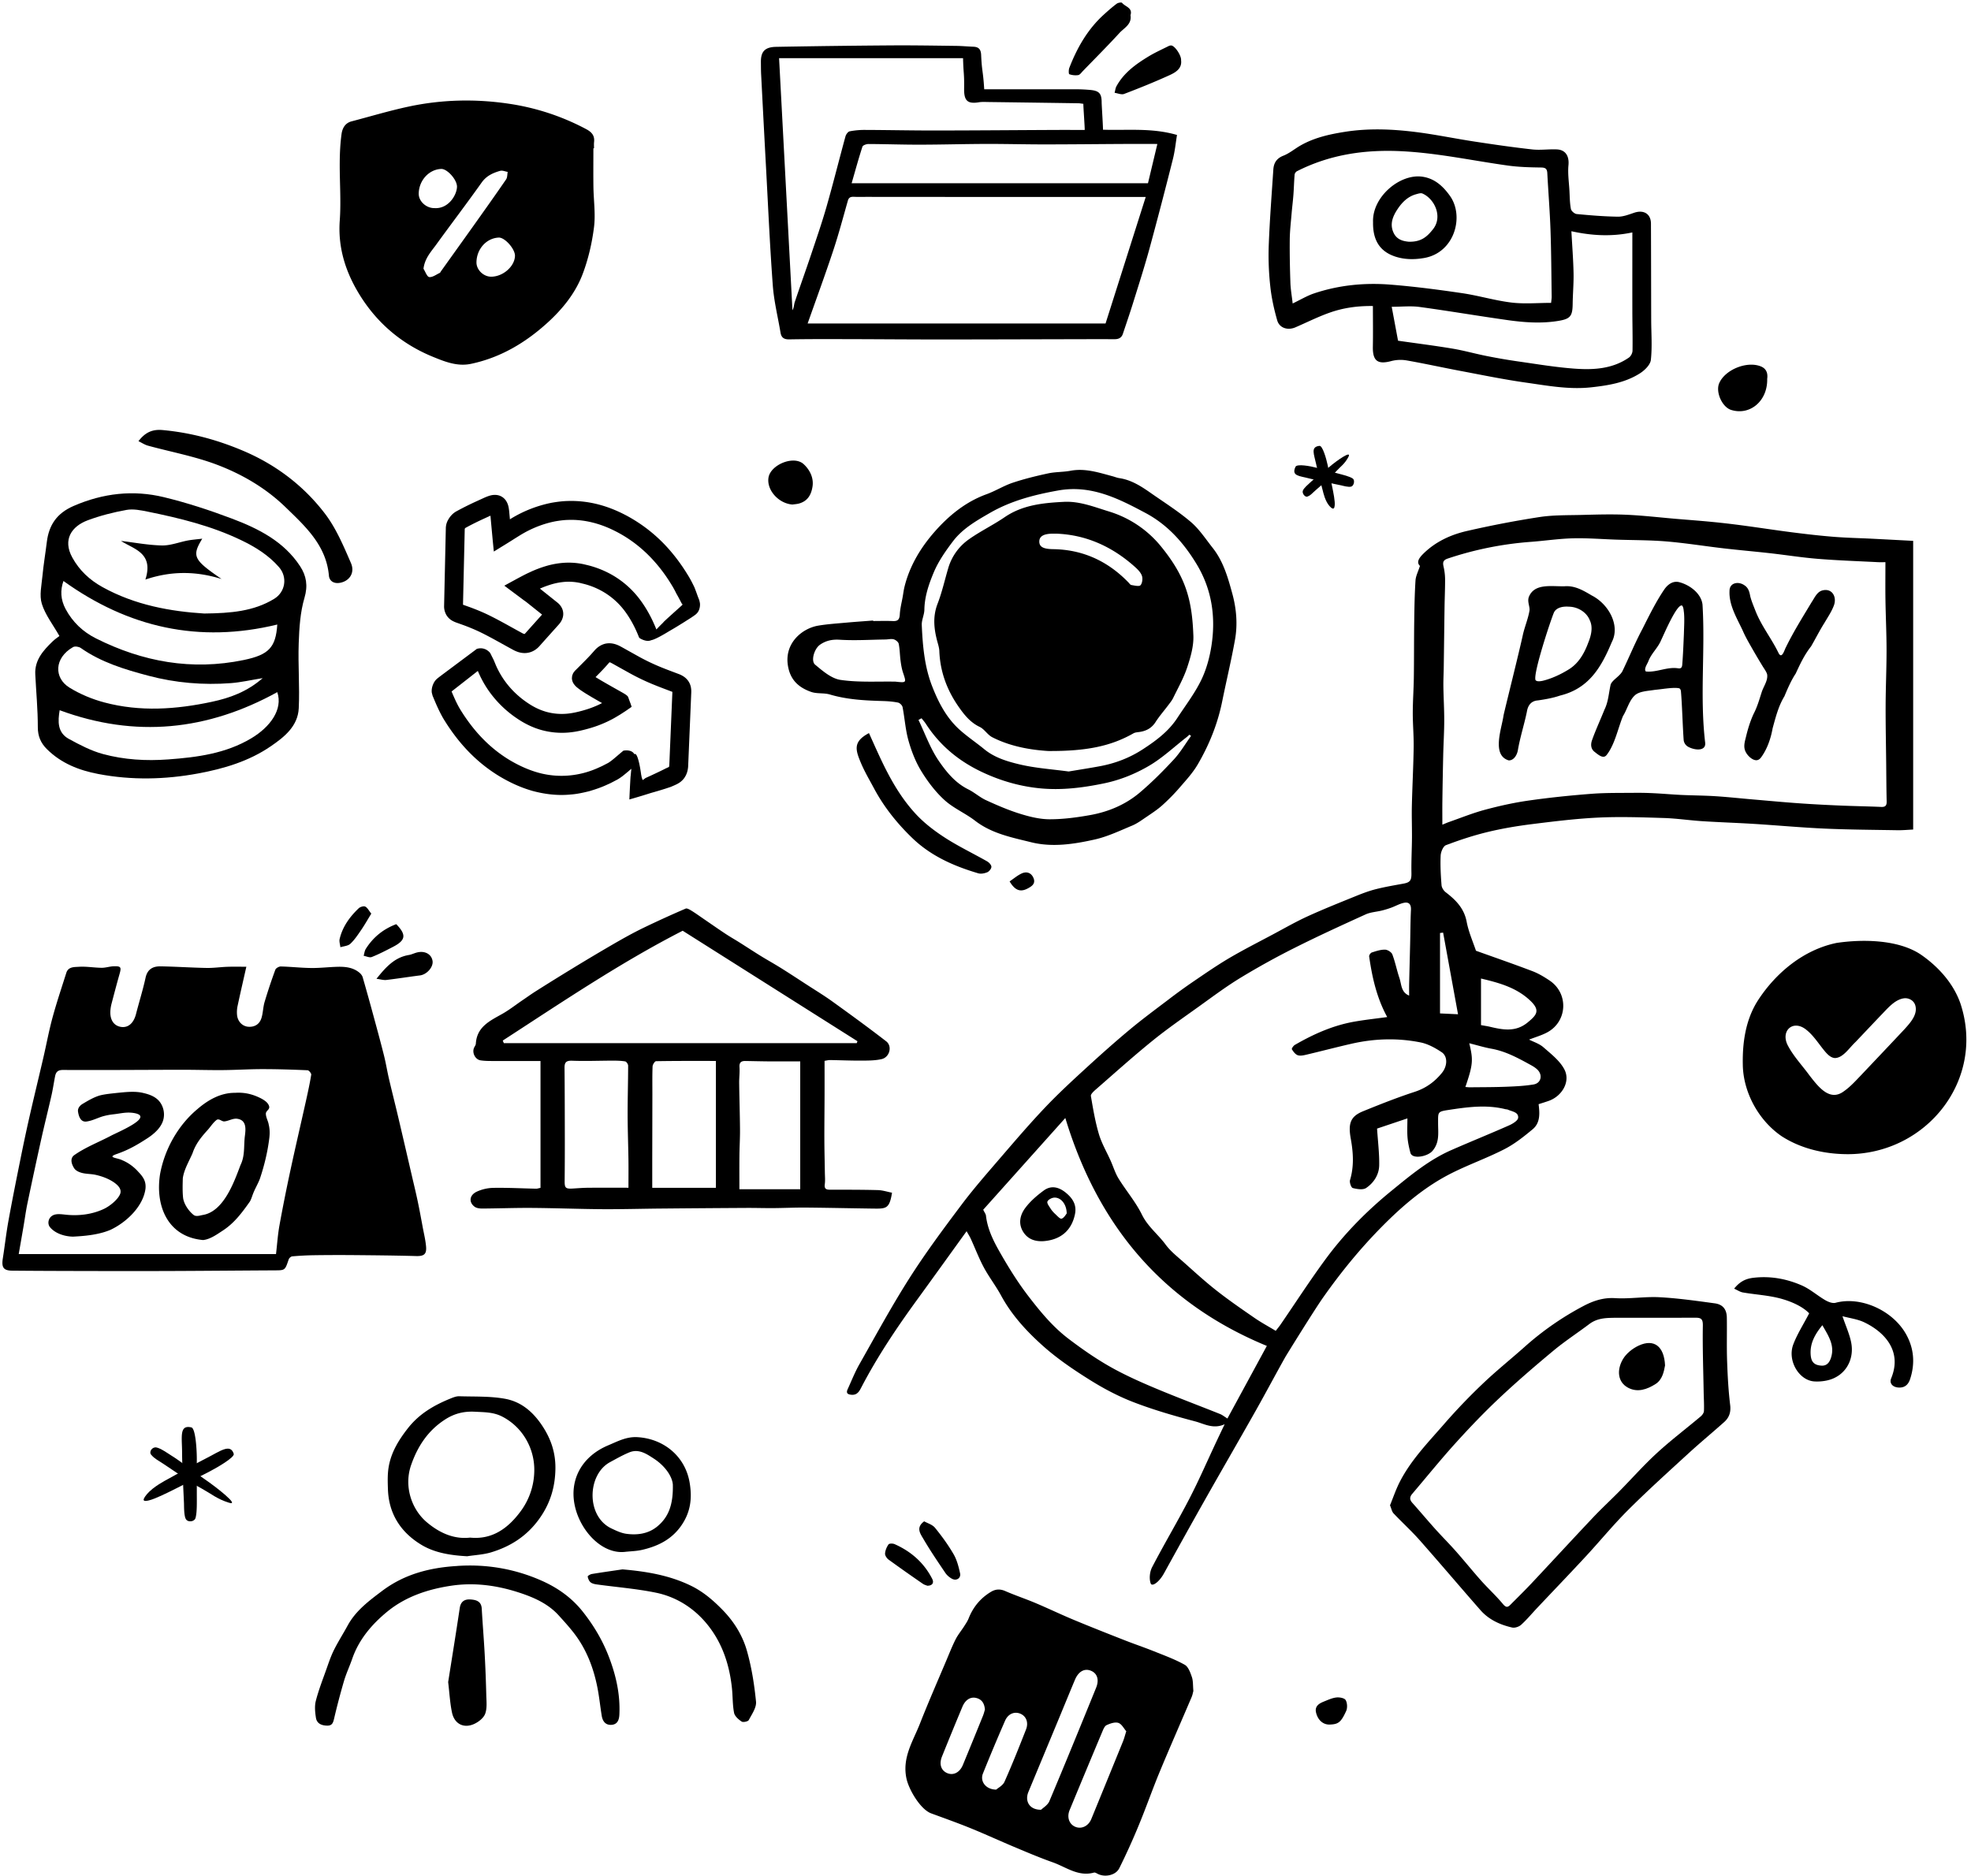
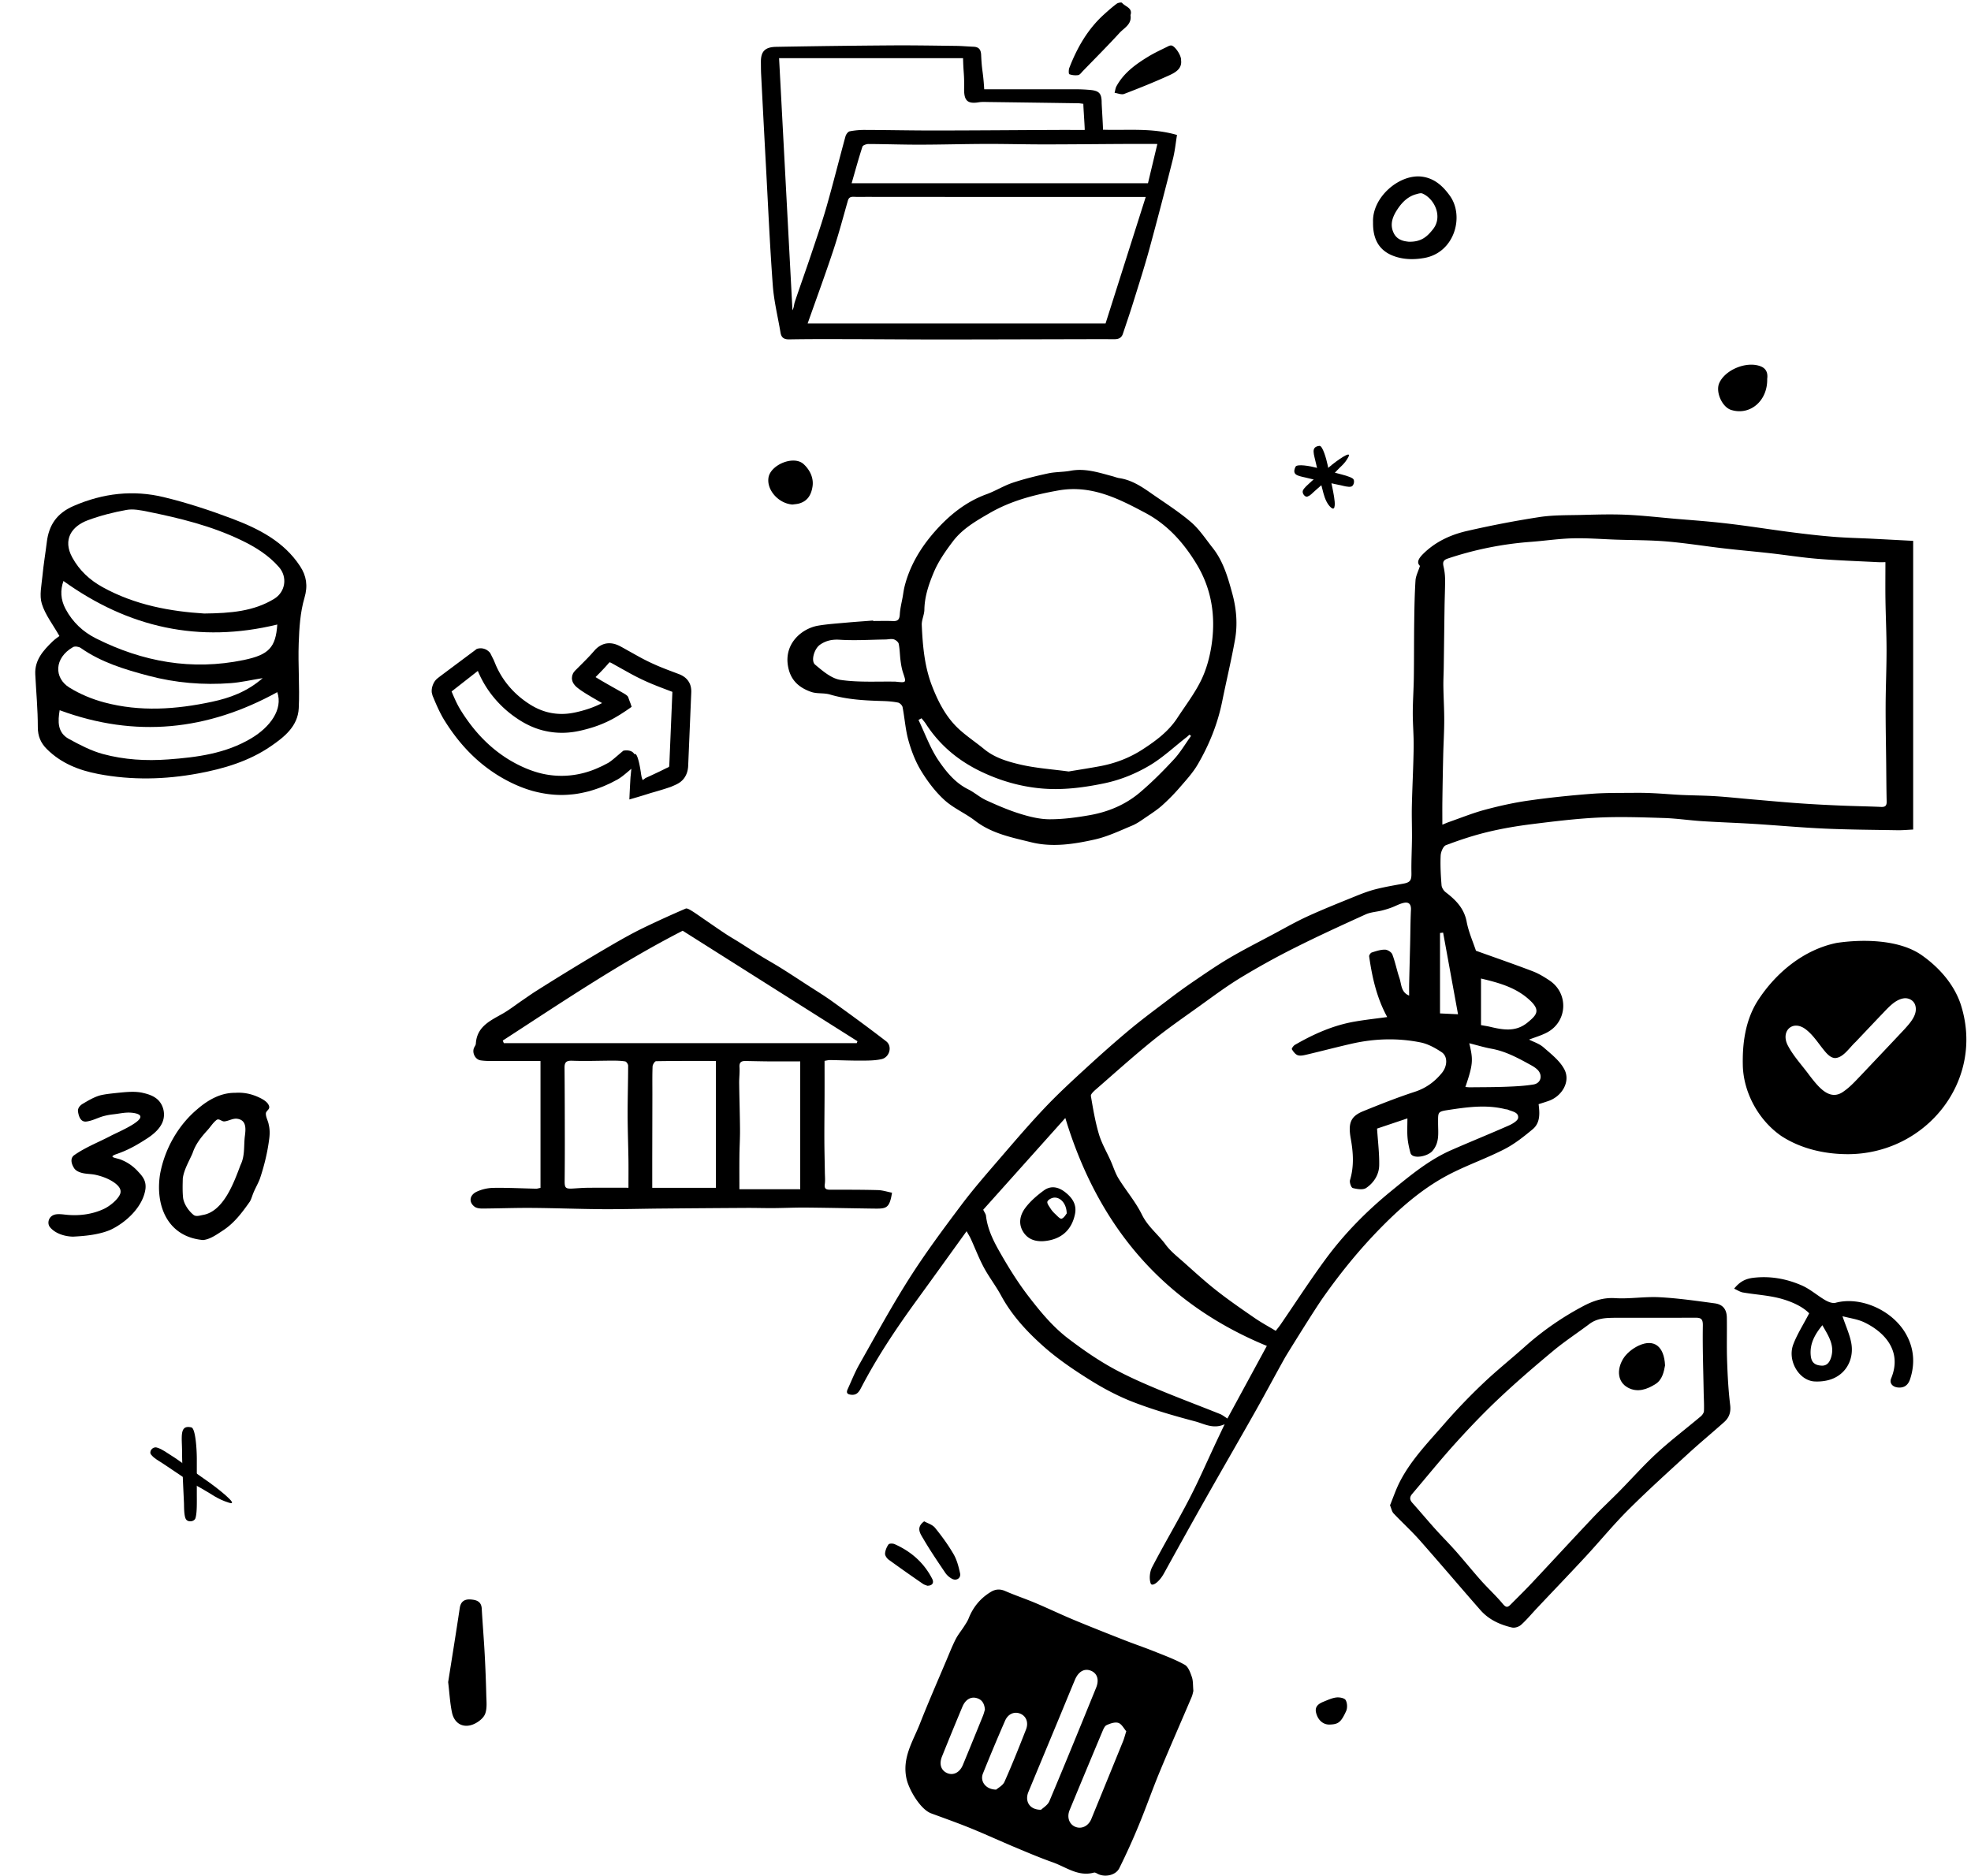
<svg xmlns="http://www.w3.org/2000/svg" width="313" height="298" fill="none">
  <path d="M194.486 226.216c-1.821.836-3.265-.073-4.704-.452-3.297-.869-6.592-1.824-9.771-3.047-2.423-.931-4.766-2.173-6.971-3.556-2.576-1.613-5.126-3.342-7.388-5.359-2.595-2.316-4.981-4.89-6.672-8.015-.831-1.535-1.918-2.934-2.744-4.469-.782-1.458-1.371-3.018-2.06-4.526-.169-.374-.395-.724-.677-1.232-2.703 3.744-5.282 7.342-7.889 10.924-3.216 4.421-6.255 8.953-8.791 13.807-.318.61-.646 1.323-1.587 1.248-.611-.049-.912-.248-.624-.877.608-1.331 1.146-2.7 1.866-3.969 2.604-4.591 5.121-9.235 7.953-13.684 2.55-4.007 5.395-7.834 8.251-11.636 1.985-2.641 4.177-5.131 6.334-7.641 2.297-2.67 4.594-5.349 7.019-7.898 2.069-2.176 4.287-4.217 6.501-6.247 2.251-2.066 4.534-4.099 6.879-6.054 2.009-1.673 4.115-3.227 6.197-4.806a89.24 89.24 0 013.816-2.767c1.899-1.291 3.787-2.603 5.761-3.768 2.273-1.339 4.631-2.533 6.96-3.776 1.832-.976 3.639-2.017 5.524-2.877 2.534-1.157 5.126-2.187 7.708-3.236 1.025-.416 2.074-.809 3.144-1.078 1.434-.36 2.899-.608 4.357-.874 1.089-.199 1.283-.549 1.261-1.697-.035-1.845.07-3.692.084-5.537.013-1.74-.057-3.48-.014-5.22.073-3.071.24-6.14.285-9.209.027-1.815-.145-3.63-.142-5.448.003-1.856.14-3.709.167-5.564.043-2.967.021-5.933.062-8.897.029-2.191.064-4.386.204-6.575.046-.723.425-1.423.707-2.315-.591-.568-.172-1.224.468-1.87 1.955-1.96 4.392-3.084 7.014-3.684a160.67 160.67 0 0111.506-2.208c2.178-.333 4.421-.28 6.637-.336 2.378-.06 4.761-.135 7.135-.03 2.652.116 5.293.428 7.94.654 1.92.161 3.84.301 5.758.49 1.6.155 3.195.344 4.787.556 2.657.355 5.306.767 7.963 1.105 2.176.277 4.354.528 6.538.702 2.044.162 4.096.202 6.143.304 2.138.108 4.279.223 6.436.336v45.853c-.796.038-1.652.121-2.501.108-3.844-.065-7.687-.086-11.525-.256-3.741-.166-7.474-.513-11.215-.747-2.746-.172-5.494-.256-8.24-.433-2.057-.132-4.107-.444-6.164-.506-3.44-.107-6.891-.228-10.325-.067-3.558.169-7.108.608-10.648 1.051-2.35.296-4.698.694-7 1.251-2.232.541-4.43 1.267-6.578 2.082-.439.166-.813 1.073-.84 1.653-.072 1.563.017 3.139.14 4.704.03.395.339.874.665 1.124 1.6 1.224 2.918 2.544 3.324 4.682.312 1.646 1.019 3.219 1.476 4.604 3.004 1.079 6 2.114 8.961 3.241.966.368 1.88.917 2.741 1.498 3.061 2.06 2.829 6.538-.433 8.254-.893.47-1.885.75-2.837 1.121.699.36 1.624.643 2.288 1.224 1.219 1.067 2.609 2.14 3.327 3.523.987 1.904-.352 4.211-2.458 4.975-.508.183-1.025.336-1.641.538.175 1.412.296 2.947-.935 3.975-1.404 1.169-2.87 2.337-4.484 3.165-2.735 1.406-5.661 2.439-8.407 3.821-4.22 2.122-7.764 5.153-11.075 8.504-3.456 3.499-6.543 7.288-9.362 11.301-1.404 2-5.796 9.103-5.979 9.428-1.584 2.824-3.098 5.686-4.687 8.504-2.647 4.69-5.347 9.348-7.996 14.036-2.213 3.918-4.4 7.855-6.573 11.798-.78 1.414-1.896 2.151-2.1 1.594-.272-.75-.156-1.858.225-2.589 1.896-3.653 4.01-7.192 5.901-10.847 1.533-2.958 2.859-6.024 4.279-9.041.411-.874.828-1.748 1.339-2.818h.006zM299.409 89.294c-.28 0-.734.019-1.189-.002-3.184-.165-6.371-.27-9.547-.528-2.531-.204-5.043-.61-7.569-.892-2.447-.275-4.902-.487-7.347-.77-3.034-.352-6.057-.844-9.098-1.1-2.644-.223-5.309-.198-7.964-.287-2.31-.078-4.626-.27-6.933-.21-2.222.056-4.435.395-6.654.56a53.963 53.963 0 00-13.202 2.654c-.756.253-.813.624-.662 1.288.151.653.234 1.337.239 2.009.008 1.439-.062 2.88-.083 4.319-.048 3.23-.083 6.46-.129 9.689-.014 1.006-.073 2.015-.057 3.021.027 1.812.14 3.625.135 5.435-.006 1.831-.121 3.66-.164 5.491a706.61 706.61 0 00-.132 7.278c-.016 1.204-.003 2.409-.003 3.74.439-.177.726-.309 1.025-.414 1.904-.664 3.781-1.43 5.723-1.952 2.281-.611 4.599-1.13 6.934-1.463 3.321-.476 6.667-.818 10.012-1.076 2.319-.177 4.653-.129 6.982-.156a49.086 49.086 0 013.02.07c1.412.07 2.822.199 4.234.266 1.812.084 3.63.086 5.443.202 1.99.126 3.978.347 5.965.516 2.445.21 4.89.439 7.337.611 2.154.153 4.311.263 6.471.355 2.181.094 4.365.124 6.546.22.683.03.882-.236.866-.884-.049-1.98-.054-3.959-.075-5.938-.033-3.09-.1-6.181-.089-9.271.01-2.939.148-5.881.145-8.821 0-2.64-.132-5.281-.172-7.922-.03-1.95-.006-3.902-.006-6.04l-.002.002zM218.68 179.25c.134 2.055.374 3.948.341 5.839-.026 1.495-.86 2.789-2.076 3.606-.5.336-1.441.183-2.119.008-.253-.064-.549-.898-.438-1.264.661-2.208.513-4.391.112-6.61-.446-2.474.017-3.534 1.991-4.335 2.694-1.095 5.405-2.171 8.167-3.071 1.789-.584 3.174-1.598 4.32-3.004.895-1.098.941-2.641-.038-3.292-1.017-.675-2.168-1.315-3.343-1.552-3.639-.731-7.307-.624-10.932.199-2.413.549-4.804 1.181-7.211 1.748-.446.105-.976.223-1.374.081-.382-.137-.699-.573-.928-.947-.062-.099.245-.554.473-.686 2.967-1.718 6.073-3.106 9.475-3.7 1.708-.299 3.437-.484 5.196-.726-1.681-3.077-2.393-6.32-2.869-9.631-.027-.193.225-.562.422-.626.68-.218 1.396-.46 2.092-.449.406.005 1.025.392 1.165.753.465 1.221.712 2.522 1.132 3.765.336.995.234 2.251 1.538 2.78 0-.621-.01-1.221 0-1.823.049-2.141.108-4.281.159-6.422.043-1.791.043-3.582.129-5.371.043-.871-.315-1.29-1.124-1.118-.689.145-1.329.521-2.001.766-.492.18-.998.334-1.506.46-.861.212-1.791.255-2.579.616-3.774 1.716-7.547 3.442-11.25 5.303a121.993 121.993 0 00-8.617 4.766c-2.294 1.398-4.454 3.02-6.64 4.588-2.48 1.777-4.997 3.517-7.364 5.437-3.071 2.491-6.014 5.14-8.999 7.74-.317.277-.796.721-.748 1.009.345 2.036.689 4.088 1.275 6.062.436 1.465 1.24 2.823 1.869 4.233.42.941.718 1.952 1.254 2.821 1.199 1.941 2.719 3.711 3.716 5.744.931 1.896 2.561 3.117 3.752 4.739.796 1.083 1.91 1.944 2.929 2.853 1.702 1.517 3.386 3.06 5.177 4.464 1.939 1.522 3.975 2.924 6.006 4.325 1.078.745 2.24 1.371 3.375 2.057.296-.382.551-.686.775-1.011 2.358-3.437 4.623-6.944 7.089-10.303 2.991-4.077 6.524-7.665 10.446-10.87 3.004-2.453 5.978-4.946 9.569-6.522 3.044-1.336 6.132-2.582 9.173-3.926.573-.253 1.404-.756 1.445-1.202.08-.909-.958-.995-1.628-1.294-.126-.056-.282-.048-.422-.083-3.05-.756-6.089-.32-9.109.142-1.673.256-1.549.358-1.554 2.109-.003 1.5.271 3.068-.926 4.416-.771.868-3.187 1.339-3.472.263-.209-.791-.39-1.603-.457-2.415-.078-.952-.019-1.917-.019-3.047l-4.819 1.619v-.011zm-62.546 12.893c.215.452.412.691.441.952.229 2.017 1.092 3.83 2.055 5.535 1.423 2.519 2.956 5.007 4.72 7.296 1.875 2.433 3.816 4.805 6.342 6.726 2.364 1.796 4.779 3.464 7.371 4.862 2.192 1.181 4.486 2.189 6.786 3.149 3.273 1.366 6.597 2.611 9.889 3.929.395.159.74.447 1.178.718l6.261-11.532c-16.57-6.833-26.827-19.118-32.002-36.2l-13.038 14.568-.003-.003zm77.19-26.436c.624 2.606.635 3.297-.619 6.946.256.019.498.051.74.049 1.896-.022 3.792-.014 5.688-.086 1.468-.057 2.948-.124 4.392-.363 1.216-.199 1.509-1.517.597-2.38-.309-.294-.689-.525-1.065-.729-1.974-1.084-3.945-2.165-6.21-2.571-1.113-.199-2.203-.538-3.526-.869l.003.003zm1.864-2.883c.602.11.997.164 1.382.255 2.09.498 4.126.888 6.022-.675 1.366-1.126 2.092-1.858.462-3.423-2.243-2.157-5.072-2.886-7.866-3.558v7.404-.003zm-3.65-1.724l-2.367-12.968-.492.059v12.775l2.859.134zM130.943 168.506c0 1.877.005 3.625 0 5.375-.008 2.367-.038 4.736-.032 7.103.005 1.732.053 3.466.078 5.198.008.64.075 1.289-.011 1.915-.1.729.21.872.842.872 2.53 0 5.061-.006 7.589.061.756.022 1.506.272 2.246.415-.406 2.541-.914 2.549-2.956 2.522-3.574-.048-7.148-.129-10.725-.161-1.716-.014-3.432.072-5.148.083-1.441.011-2.883-.038-4.324-.029-4.543.026-9.083.059-13.625.102-3.055.027-6.11.118-9.166.099-3.743-.024-7.484-.172-11.225-.201-2.636-.019-5.272.083-7.907.099-.41 0-.904-.059-1.21-.288-.945-.702-.843-1.82.317-2.38a6.655 6.655 0 012.694-.616c2.254-.037 4.51.084 6.767.132.172.003.344-.062.686-.129V168.53c-2.66 0-5.17.005-7.678-.006-.614 0-1.232-.01-1.837-.102-.89-.134-1.42-1.291-.998-2.076.097-.183.234-.374.245-.567.156-2.706 2.256-3.642 4.22-4.752 1.1-.624 2.105-1.418 3.157-2.133.74-.503 1.466-1.025 2.221-1.501a407.251 407.251 0 015.828-3.62 333.998 333.998 0 016.41-3.816c1.532-.885 3.079-1.753 4.668-2.528a167.296 167.296 0 016.815-3.109c.229-.099.67.175.963.355.653.404 1.277.858 1.915 1.294 1.137.777 2.264 1.568 3.413 2.329.729.484 1.492.917 2.235 1.382 1.135.716 2.253 1.453 3.394 2.157 1.054.651 2.143 1.251 3.195 1.91 1.39.868 2.759 1.769 4.133 2.662 1.356.882 2.744 1.721 4.053 2.665 2.875 2.071 5.742 4.158 8.545 6.325 1.008.78.548 2.534-.729 2.827-1.003.231-2.068.231-3.109.239-1.694.011-3.389-.064-5.086-.089-.282-.002-.567.081-.858.124l-.005.006zm-51.102-3.225c.056.134.11.272.167.406h56.048c.037-.102.072-.202.11-.304-9.23-5.836-18.461-11.671-27.753-17.548-9.897 5.067-19.175 11.349-28.572 17.443v.003zm19.96 23.37c0-1.605.017-3.039-.002-4.472-.035-2.38-.126-4.763-.129-7.143-.005-2.59.078-5.18.08-7.769 0-.237-.273-.646-.47-.678-.667-.113-1.358-.121-2.038-.121-2.12.003-4.244.094-6.361.013-.93-.035-1.24.218-1.232 1.116.035 3.768.04 7.536.046 11.304.003 2.218-.005 4.437-.027 6.656-.01 1.14.14 1.293 1.334 1.221.793-.049 1.587-.113 2.38-.119 2.05-.016 4.102-.005 6.423-.005l-.003-.003zm13.886-20.135c-3.265 0-6.384-.016-9.501.038-.199.003-.544.538-.554.834-.06 1.473-.03 2.947-.033 4.424-.005 3.41-.013 6.82-.021 10.23v4.623h10.109v-20.149zm13.391 20.375v-20.305c-1.673 0-3.249.008-4.825 0-1.296-.008-2.592-.043-3.889-.062-.65-.01-.981.221-.93.968.056.853-.062 1.714-.051 2.571.032 2.445.113 4.89.132 7.337.01 1.388-.078 2.773-.092 4.16-.019 1.77-.005 3.539-.005 5.336h9.66v-.005zM293.271 183.323c-3.582-.027-7.283-.872-10.349-2.856-3.536-2.418-5.946-6.683-6.15-10.973-.116-3.687.376-7.479 2.423-10.641 2.861-4.389 7.267-8.017 12.473-9.085 4.172-.616 9.82-.538 13.378 1.861 2.764 1.91 5.174 4.572 6.282 7.778 4.016 12.161-5.449 23.972-18.003 23.918h-.054v-.002zm-1.901-15.27c-.726-.054-1.291-.718-1.735-1.264-.925-1.138-1.734-2.442-2.923-3.327-2.041-1.511-3.983.309-2.803 2.59.899 1.724 2.26 3.146 3.397 4.704 1.517 1.965 3.303 4.278 5.559 2.538.963-.672 1.808-1.611 2.625-2.46 2.316-2.448 4.637-4.892 6.936-7.345.928-1.03 2.173-2.367 1.716-3.838-.247-.774-1.076-1.204-1.861-1.073-1.495.248-2.628 1.727-3.709 2.808-1.293 1.361-2.598 2.74-3.897 4.109-1.062.993-1.96 2.512-3.27 2.561h-.038l.003-.003zM98.92 119.291c.062-.049.088-.068.214-.078.415-.061 1.037-.029 1.406.321.184.175.314.411.378.722.065.307.078.673 0 1.149a.734.734 0 01-.09.23c-.606.492-1.218 1.055-1.962 1.632a7.834 7.834 0 01-.638.443l-.191.114-.15.077-.297.156-.596.311c-.2.1-.408.187-.615.281-.897.421-1.852.738-2.814 1.023-.974.24-1.965.46-2.978.528-2.02.201-4.07-.048-6.003-.57-1.933-.547-3.734-1.395-5.41-2.412a24.362 24.362 0 01-4.589-3.658c-1.376-1.389-2.574-2.93-3.626-4.543l-.389-.612c-.136-.22-.265-.44-.385-.663a21.526 21.526 0 01-.667-1.331c-.204-.44-.392-.881-.573-1.311l-.23-.548c-.042-.106-.058-.213-.09-.32-.027-.107-.062-.214-.065-.321-.033-.44.07-.884.252-1.288.09-.201.207-.395.347-.564.136-.171.32-.317.488-.446.201-.159.263-.201.38-.292l.32-.239 1.279-.956 2.558-1.91 1.279-.955.158-.12c.055-.039.094-.087.195-.1.174-.045.346-.071.527-.068.36-.006.777.133 1.053.333.145.104.278.214.398.357.068.055.103.178.155.268l.146.292.291.579c.085.178.127.305.195.457l.181.443.136.292c.087.191.181.375.278.56 1.075 2.056 2.672 3.794 4.618 5.096.964.657 1.952 1.136 3.02 1.431a9.199 9.199 0 003.277.275c.56-.055 1.098-.152 1.674-.291a20 20 0 001.726-.492 15.747 15.747 0 001.625-.654l.395-.195.09-.048s0-.01-.005-.013l-.803-.457-.849-.492-.851-.515a22.727 22.727 0 01-.68-.437 9.697 9.697 0 01-.755-.556 2.724 2.724 0 01-.566-.619 1.68 1.68 0 01-.27-.861c-.002-.055.01-.104.014-.156l.016-.152c.003-.051.01-.1.036-.162.045-.116.087-.229.136-.346.09-.117.171-.236.268-.353l1.244-1.243.66-.67c.214-.224.428-.444.632-.667l.644-.726a3.71 3.71 0 01.609-.537c.262-.181.55-.324.854-.421.305-.094.625-.129.943-.116.317.009.647.084.893.165.496.162.874.395 1.13.531l.849.476 1.661.926a33.024 33.024 0 003.318 1.602c.57.237 1.156.466 1.749.69l.893.337.48.181a3.697 3.697 0 01.806.434c.515.366.89.913 1.033 1.528.074.301.097.641.084.929l-.02.483-.08 1.923-.324 7.699-.042 1.01-.023.525-.01.174-.009.117-.01.071a4.076 4.076 0 01-.123.615c-.12.428-.369.926-.732 1.295a2.9 2.9 0 01-.583.476c-.1.065-.2.12-.301.172l-.116.058-.098.046c-.262.123-.511.229-.76.336l-.755.253c-.469.152-1.127.353-1.881.57-.094.026-.191.055-.288.081l-.146.042-.074.019-.12.039c-.347.11-.703.22-1.065.333-.706.217-1.399.421-2.056.609l-.123.036-.062.016-.026.003v-.035l.013-.302.026-.592.055-1.133.058-1.04.029-.466.036-.307c.249-2.733.479-3.559.797-3.303.323.269.65 1.671.874 3.364.006-.052.026.062.048.233.02.059.046.149.081.259.016.042.029.088.049.136.006.02.016.039.026.062l.013.029s.006.023.029.003c.139-.084.252-.165.337-.233l.055-.048.013-.013.038-.02.175-.078c.23-.106.46-.21.68-.31.437-.204.849-.399 1.198-.564.7-.333 1.14-.563 1.14-.563.1-.042.194-.088.285-.13l.139-.064.058-.03c.046-.029.029-.019.033-.022-.004.006.006 0 .026-.078.009-.035.016-.087.022-.146v-.038l.007-.065.009-.188.02-.44.036-.878.323-7.673.101-2.412-1.36-.515a67.217 67.217 0 01-1.83-.722 35.394 35.394 0 01-3.606-1.739l-1.697-.945-.832-.466c-.308-.172-.483-.266-.6-.301l-.045-.013s-.051.039-.103.1l-.042.042-.085.097-.168.195-.34.378c-.23.25-.46.493-.69.732l-.802.813.126.078.793.479.816.472.871.496 1.67.942c.27.159.558.317.745.499.046.045.081.09.124.136.029.045.038.093.058.142l.094.262.162.447.042.117c.042.042.035.084.055.126l.084.252.084.253c.026.019-.032.042-.055.065l-.091.064-.181.127c-.246.168-.48.34-.738.505l-.768.498-.812.483c-.14.078-.276.155-.421.233l-.34.175-.47.23c-.631.298-1.282.56-1.942.783-.66.224-1.331.408-1.972.564-.67.165-1.396.301-2.115.365a12.263 12.263 0 01-4.351-.369c-1.412-.382-2.752-1.049-3.908-1.835-2.319-1.545-4.303-3.695-5.605-6.191-.12-.223-.233-.447-.337-.677l-.155-.333-.084-.194-.075-.175-1.081.848-3.086 2.415.036.088c.175.417.35.825.53 1.217.182.395.37.774.57 1.137.101.181.205.356.308.531l.353.553c.959 1.467 2.03 2.846 3.248 4.07a21.313 21.313 0 004.021 3.209c1.47.89 3.03 1.618 4.64 2.075 3.225.913 6.663.612 9.743-.829.174-.081.352-.152.524-.24l.515-.268.259-.133.13-.068.077-.049c.11-.068.246-.165.389-.272.58-.443 1.198-1.01 1.887-1.573l-.022.013z" fill="#000" />
-   <path d="M104.305 100.164c.026.075.036.101 0 .22-.078.408-.295.933-.716 1.208-.42.282-1.045.308-1.913-.172a.77.77 0 01-.191-.165c-.567-1.46-1.282-2.836-2.166-4.053-1.548-2.14-3.734-3.646-6.269-4.371-.317-.09-.64-.159-.961-.243a9.212 9.212 0 00-.92-.146 8.502 8.502 0 00-1.858.017c-.625.07-1.253.207-1.878.398-.311.1-.625.204-.936.323-.156.056-.31.124-.466.188l-.27.114c-.041.02-.015.006-.018.013l1.408 1.123.903.722c.282.233.6.45.823.71.217.258.382.53.476.844.097.311.12.657.061.975-.058.32-.175.625-.362.913-.185.294-.45.557-.684.825l-.382.424-1.473 1.645-.735.823-.09.103-.046.052-.078.081c-.1.107-.22.214-.343.314a3.17 3.17 0 01-.916.512 2.954 2.954 0 01-1.072.168c-.36-.01-.68-.078-.961-.168a4.797 4.797 0 01-.758-.327l-.489-.266c-1.693-.926-3.338-1.878-4.977-2.661a31.38 31.38 0 00-2.525-1.043l-.657-.236-.35-.123a4.476 4.476 0 01-.644-.282 2.555 2.555 0 01-.994-.952 2.771 2.771 0 01-.356-1.34l.258-11.64.017-.725v-.126c.003-.049.006-.114.016-.172.01-.12.029-.236.055-.353a2.974 2.974 0 01.34-.825 4.789 4.789 0 01.253-.382c.123-.159.255-.311.414-.457.168-.155.366-.304.57-.417l.34-.185a50.29 50.29 0 012.645-1.318l1.418-.647c.434-.195.878-.37 1.308-.444.43-.065.832-.039 1.218.104.803.314 1.263 1.026 1.415 1.946l.051.346c.017.11.017.162.026.243l.042.453.068.76c0-.022-.003-.005 0-.009h.007l.207-.13a19.697 19.697 0 016.482-2.51c.83-.141 1.665-.248 2.51-.267a17.142 17.142 0 014.775.53c1.551.393 3.028.995 4.414 1.723a24.203 24.203 0 017.243 5.857c.501.593.977 1.205 1.421 1.836.223.314.444.631.651.955l.184.282.062.097c.162.265.32.511.486.79.327.557.608 1.117.87 1.667 0 0 .107.279.282.745l.136.379a9.5 9.5 0 00.075.21c.016.04.029.081.045.123.029.072.055.143.084.214.052.146.126.291.162.444.029.152.075.304.087.46.02.313-.025.653-.145.97-.127.328-.321.58-.625.81-.149.107-.301.214-.457.32-.09.065-.123.085-.168.114l-.136.087-1.114.706c-.754.473-1.525.942-2.231 1.347-4.704 2.872-3.39.991-.948-1.376-.107.055.524-.531 1.415-1.334l1.466-1.318.094-.084.016-.023.026-.042c.01-.022.023-.038.02-.064-.004-.049-.042-.088-.075-.107.02.09-.178-.314-.288-.512-.12-.227-.23-.427-.317-.596-.182-.327-.292-.52-.292-.52a14.51 14.51 0 00-.728-1.332l-.207-.333-.104-.168-.052-.085-.223-.34a24.259 24.259 0 00-2.399-3.085c-1.749-1.913-3.828-3.503-6.14-4.64-2.295-1.149-4.788-1.79-7.278-1.703-.69.013-1.376.104-2.056.22-1.693.324-3.36.946-4.905 1.797a22.04 22.04 0 00-.577.334l-.408.25-.608.381c-.813.522-1.616 1.01-2.416 1.503l-.602.372-.152.094-.075.045c-.026.016-.058.045-.051-.003l-.036-.353-.14-1.408-.265-2.869-.094-1.036-1.191.547c-.852.395-1.684.803-2.487 1.237l-.291.159-.004.003a.5.5 0 00-.064.071l-.033.045s-.01.013-.013.02v.061l-.016.71-.259 11.292 1.027.366c.926.34 1.855.712 2.771 1.146 1.81.868 3.478 1.836 5.139 2.743l.476.259c.1.055.178.087.246.11a.453.453 0 00.113.026s0 .003.032-.023c.017-.016.036-.029.059-.055l.019-.019.045-.052.091-.101.725-.812 1.81-2.02h.007l-.81-.645-.855-.683-.427-.34-.304-.243c-.146-.123-.301-.227-.454-.333l-1.703-1.27-.848-.634-.424-.317-.107-.078-.052-.039-.013-.01s.01-.006.013-.01l.03-.016.233-.129 1.861-1.013c.625-.33 1.257-.674 1.9-.962l.46-.214.273-.113c.18-.078.362-.152.55-.22.37-.146.751-.272 1.136-.392.771-.24 1.58-.414 2.41-.511a11.488 11.488 0 013.765.178c.389.097.78.18 1.166.294 1.544.447 3.05 1.14 4.393 2.076a14.604 14.604 0 013.468 3.402c1.082 1.483 1.914 3.102 2.555 4.753l.003.013zM72.64 248.727c4.67-.314 9.175.474 13.413 2.359 2.496 1.111 4.739 2.681 6.506 4.919 1.708 2.162 3.082 4.461 4.077 7.013 1.17 3.002 1.88 6.089 1.721 9.332-.037.791-.28 1.536-1.218 1.614-.97.081-1.439-.559-1.581-1.431-.253-1.53-.401-3.079-.708-4.596-.618-3.063-1.72-5.94-3.633-8.447-.78-1.022-1.649-1.977-2.515-2.929-1.651-1.812-3.827-2.788-6.078-3.539-3.56-1.186-7.218-1.716-10.983-1.151-3.739.562-7.28 1.751-10.19 4.153-2.403 1.982-4.457 4.38-5.514 7.441-.409 1.183-.952 2.326-1.307 3.526a112.16 112.16 0 00-1.566 5.951c-.158.667-.29 1.17-1.121 1.151-.896-.021-1.63-.336-1.772-1.25-.138-.88-.232-1.843-.017-2.684.436-1.697 1.079-3.343 1.668-4.997.368-1.041.72-2.098 1.21-3.082.66-1.323 1.46-2.571 2.168-3.873 1.296-2.382 3.391-3.934 5.5-5.524 3.555-2.675 7.605-3.697 11.935-3.95l.006-.006zM74.18 247.189c-2.545-.145-5.07-.508-7.217-1.791-3.267-1.952-5.228-4.903-5.357-8.84-.04-1.172-.08-2.372.11-3.52.39-2.345 1.582-4.295 3.055-6.177 1.816-2.321 4.18-3.677 6.802-4.739.43-.175.904-.36 1.353-.347 2.434.078 4.913-.032 7.29.404 2.637.484 4.551 2.178 6.044 4.512 1.304 2.044 1.96 4.152 1.942 6.511-.027 3.017-.84 5.718-2.698 8.221-1.952 2.633-4.475 4.22-7.49 5.137-1.229.374-2.552.43-3.835.629zm.48-2.961c3.578.358 6.073-1.56 7.988-4.136a11.013 11.013 0 002.197-6.401c.087-3.633-1.882-7.048-5.112-8.697-1.383-.707-2.805-.68-4.314-.761-1.826-.099-3.332.323-4.752 1.243-2.66 1.723-4.303 4.157-5.366 7.183-1.215 3.458.089 7.116 2.49 9.138 1.91 1.608 4.215 2.738 6.87 2.429v.002zM99.208 246.497c-3.658.372-7.176-3.439-7.97-7.543-.776-4.023 1.214-7.646 5.34-9.381 1.478-.621 2.882-1.395 4.62-1.301 4.115.223 7.603 2.966 8.321 7.237.427 2.544.126 4.738-1.361 6.855-1.533 2.181-3.703 3.23-6.172 3.805-.904.21-1.851.223-2.778.326v.002zm7.635-10.746c-.116-1.264-1.232-2.91-2.985-4.053-1.149-.748-2.41-1.632-3.922-1.008-1.06.435-2.062 1.011-3.074 1.559-3.625 1.969-3.821 8.625.261 10.537.742.35 1.522.721 2.319.834 1.753.245 3.499.008 4.91-1.143 1.813-1.477 2.58-3.491 2.494-6.729l-.003.003zM98.879 249.276c3.792.328 7.433.933 10.846 2.595 1.963.957 3.572 2.345 5.086 3.907 1.791 1.851 3.109 4.005 3.795 6.404.75 2.627 1.18 5.373 1.452 8.097.094.939-.659 1.998-1.154 2.932-.124.231-.895.392-1.132.234-.498-.334-1.092-.85-1.197-1.38-.25-1.267-.204-2.587-.336-3.881-.414-4.018-1.711-7.729-4.422-10.757-2.027-2.267-4.663-3.835-7.643-4.448-3.09-.635-6.26-.88-9.394-1.312-.347-.049-.748-.132-1-.345-.245-.204-.396-.589-.452-.914-.017-.097.414-.358.661-.401 1.627-.269 3.26-.495 4.89-.737v.006z" fill="#000" />
  <path d="M71.17 267.173c.597-3.781 1.242-7.764 1.84-11.755.155-1.048.766-1.428 1.707-1.366.904.062 1.722.283 1.786 1.461.135 2.393.336 4.781.465 7.175.119 2.186.202 4.375.256 6.567.024.992.153 2.073-.178 2.958-.255.681-1.07 1.313-1.786 1.63-1.645.726-3.1-.038-3.48-1.826-.32-1.509-.398-3.066-.61-4.846v.002zM156.289 14.178c5.056 0 9.768-.003 14.746.005.686 0 1.375.04 2.058.1 1.463.13 1.853.56 1.853 2.022 0 .428.231 3.811.207 4.298 3.859.132 7.756-.334 11.758.836-.207 1.253-.333 2.574-.656 3.843a760.243 760.243 0 01-3.706 14.178c-.796 2.908-1.719 5.78-2.614 8.657-.511 1.644-1.073 3.268-1.617 4.9-.212.643-.675.863-1.334.86-3.068-.01-6.134 0-9.203.009-6.28.013-12.562.035-18.842.035-4.51 0-9.018-.04-13.528-.051-3.354-.008-6.705-.024-10.056.035-.858.016-1.269-.267-1.406-1.076-.417-2.488-1.036-4.96-1.224-7.463-.465-6.258-.74-12.532-1.079-18.8-.269-4.928-.524-9.852-.777-14.779-.032-.645-.029-1.29-.035-1.936-.013-1.662.627-2.377 2.418-2.41 6.073-.11 12.146-.188 18.221-.23 3.432-.025 6.866.034 10.301.077.938.01 1.877.097 2.818.135.845.032 1.178.443 1.216 1.298.118 2.703.306 2.442.489 5.463l-.008-.006zm-28.032 37.207h47.307l6.382-20.105h-1.304c-9.647 0-19.294.002-28.944 0-5.247 0-10.494-.011-15.738-.009-.517 0-1.1-.16-1.316.6-.753 2.646-1.457 5.312-2.323 7.92-1.262 3.806-2.647 7.57-4.067 11.594h.003zM123.72 9.24l2.125 40.044c.252-.455.236-.926.379-1.345.831-2.477 1.718-4.935 2.549-7.412.861-2.57 1.751-5.136 2.496-7.742 1.054-3.69 1.98-7.418 2.994-11.12.086-.316.395-.748.667-.805a12.26 12.26 0 012.474-.223c3.679.013 7.355.094 11.035.091 6.328-.005 12.659-.059 18.987-.088 1.584-.008 3.168 0 4.828 0 .021-.458-.232-3.76-.213-4.15-.325-.038-.57-.086-.815-.089-4.843-.07-9.421-.134-14.265-.196-.505-.005-1.019-.04-1.514.04-1.829.301-2.366-.274-2.342-2.151.035-2.571-.102-2.187-.17-4.852H123.72v-.002zm11.519 19.868h47.062l1.49-6.242c-1.907 0-3.73-.008-5.553 0-4.145.022-8.289.07-12.434.07-3.087 0-6.175-.083-9.259-.075-3.478.01-6.953.113-10.43.118-2.733.006-5.468-.094-8.2-.105-.331 0-.885.197-.958.423-.597 1.831-1.105 3.692-1.715 5.806l-.003.005zM179.525 2.402c.242 1.463-1.001 2.02-1.74 2.824-1.896 2.07-3.884 4.058-5.839 6.078-.226.234-.455.58-.724.624-.46.072-.976.016-1.412-.14-.113-.04-.121-.7 0-1.006 1.238-3.195 2.902-6.12 5.471-8.455.664-.603 1.339-1.2 2.054-1.737.213-.162.759-.253.853-.135.503.619 1.716.78 1.337 1.947zM187.559 9.577c.169 1.315-.872 1.928-1.867 2.38-2.356 1.073-4.76 2.041-7.181 2.964-.419.161-1.003-.108-1.511-.18.097-.35.129-.735.299-1.044 1.159-2.122 3.049-3.485 5.045-4.703 1.033-.63 2.143-1.13 3.227-1.673.148-.076.355-.124.506-.084.592.167 1.544 1.627 1.482 2.337v.003zM125.843 80.137c-2.198-.156-4.123-2.3-3.803-4.281.331-2.036 4.007-3.58 5.58-2.135.877.804 1.638 2.081 1.41 3.56-.207 1.326-.783 2.313-2.138 2.695-.339.094-.7.11-1.049.161zM189.509 268.592c-.057.205-.121.597-.272.955-1.694 3.98-3.44 7.939-5.097 11.935-1.148 2.773-2.132 5.61-3.281 8.383a105.007 105.007 0 01-3.117 6.882c-.556 1.11-2.213 1.455-3.34.928-.221-.103-.489-.294-.68-.24-2.491.689-4.419-.879-6.536-1.629-1.985-.702-3.929-1.525-5.874-2.34-2.412-1.011-4.792-2.109-7.215-3.096-2.05-.833-4.139-1.573-6.218-2.339-1.732-.64-3.545-3.779-3.921-5.495-.737-3.348 1.019-5.94 2.119-8.734 1.336-3.405 2.81-6.759 4.233-10.131.465-1.1.901-2.216 1.442-3.281.365-.724.898-1.361 1.339-2.049.266-.417.554-.831.734-1.289.715-1.804 1.885-3.216 3.542-4.211.715-.43 1.439-.487 2.265-.126 1.576.691 3.216 1.231 4.8 1.901 2.036.858 4.029 1.818 6.068 2.668 2.665 1.11 5.352 2.17 8.038 3.224 1.571.619 3.174 1.159 4.739 1.786 1.643.659 3.322 1.272 4.857 2.13.573.32.896 1.242 1.141 1.955.212.624.156 1.342.236 2.211l-.002.002zm-24.179 18.86c.299-.298 1.047-.728 1.313-1.36 2.523-5.984 4.973-11.997 7.42-18.011.533-1.309.167-2.334-.871-2.727-1.011-.384-1.942.154-2.491 1.461-.823 1.966-1.629 3.937-2.444 5.905-1.646 3.967-3.298 7.934-4.944 11.903-.607 1.466.167 2.856 2.017 2.832v-.003zm13.528-12.465c-.376-.424-.723-1.151-1.256-1.328-.535-.178-1.299.089-1.871.355-.326.151-.525.672-.692 1.062a2775.728 2775.728 0 00-5.179 12.428c-.471 1.137-.07 2.259.909 2.662.984.406 2.073-.118 2.533-1.24a5147.88 5147.88 0 005.043-12.352c.175-.43.287-.887.508-1.587h.005zm-20.657 9.265c.296-.269 1.049-.645 1.312-1.237 1.219-2.735 2.327-5.518 3.419-8.305.435-1.108.037-2.094-.85-2.493-.955-.424-1.988-.026-2.475 1.098a305.914 305.914 0 00-3.515 8.385c-.492 1.229.433 2.541 2.109 2.555v-.003zm-1.791-12.707c-.092-1.035-.517-1.643-1.41-1.853-.882-.204-1.699.285-2.165 1.396a601.965 601.965 0 00-3.238 7.893c-.497 1.232-.158 2.24.834 2.657.974.409 1.982-.105 2.477-1.301 1.073-2.596 2.133-5.196 3.187-7.799.148-.364.237-.748.312-.993h.003zM146.765 241.641c-1.364.987-.611 1.968-.148 2.762 1.084 1.858 2.297 3.641 3.502 5.424.266.393.68.748 1.105.96.686.344 1.399-.14 1.24-.882-.226-1.043-.503-2.13-1.03-3.039-.855-1.476-1.872-2.872-2.95-4.198-.415-.508-1.186-.721-1.722-1.027h.003zM147.248 251.867c.817.014 1.11-.462.788-1.091-1.313-2.569-3.36-4.352-5.966-5.511-.277-.124-.847-.126-.965.038-.296.414-.522.952-.554 1.455-.022.317.282.763.57.973a256.107 256.107 0 005.443 3.841c.229.158.522.225.684.295zM211.154 273.922c-1.014.032-1.859-.675-2.157-1.883-.245-.995.419-1.441 1.194-1.753.659-.264 1.329-.584 2.017-.664.492-.06 1.286.08 1.482.408.269.452.304 1.259.081 1.748-.831 1.821-1.264 2.098-2.62 2.144h.003zM165.668 197.142c-1.245.062-2.35-.272-3.09-1.339-.925-1.342-.629-2.77.229-3.924.793-1.071 1.858-1.985 2.942-2.781 1.151-.847 2.356-.578 3.464.312 1.114.896 1.799 1.955 1.498 3.429-.535 2.627-2.294 4.104-5.045 4.305l.002-.002zm3.728-4.395c-.011-1.5-.941-2.581-1.979-2.522-.39.021-.958.315-1.084.626-.105.267.277.759.503 1.117.193.306.441.589.707.833.331.304.791.842 1.041.767.398-.119.67-.662.812-.821zM280.636 60.19c.075 3.534-2.776 5.857-5.731 4.919-1.434-.455-2.499-2.854-1.888-4.252.941-2.154 4.413-3.56 6.621-2.654 1.011.414 1.095 1.296.995 1.987h.003zM138.663 98.638c1.049 0 2.1-.035 3.149.01.813.036 1.038-.303 1.081-1.086.052-.946.302-1.88.466-2.818.091-.525.156-1.057.285-1.573.828-3.332 2.59-6.229 4.798-8.735 2.251-2.555 4.916-4.739 8.238-5.94 1.417-.515 2.721-1.346 4.147-1.822 1.837-.613 3.73-1.075 5.623-1.484 1.154-.25 2.372-.194 3.537-.414 2.348-.444 4.515.29 6.713.877.349.094.691.239 1.046.29 1.904.282 3.467 1.29 4.992 2.359 2.151 1.505 4.389 2.915 6.379 4.612 1.342 1.145 2.345 2.7 3.458 4.106 1.698 2.144 2.426 4.725 3.126 7.294.65 2.39.858 4.86.419 7.298-.586 3.279-1.371 6.522-2.03 9.787-.721 3.569-2.063 6.903-3.889 10.026-.769 1.315-1.832 2.474-2.838 3.636a31.603 31.603 0 01-2.789 2.845c-.769.691-1.651 1.264-2.512 1.848-.739.5-1.473 1.048-2.291 1.387-1.95.812-3.894 1.746-5.936 2.203-3.305.742-6.729 1.266-10.071.438-3.08-.764-6.259-1.371-8.903-3.41-1.549-1.197-3.437-1.985-4.87-3.289-1.444-1.315-2.673-2.942-3.698-4.615-.904-1.476-1.555-3.162-2.025-4.838-.484-1.721-.595-3.544-.936-5.309-.057-.287-.433-.667-.718-.726-.812-.164-1.652-.226-2.48-.25-2.816-.081-5.61-.223-8.343-1.035-.949-.283-2.049-.086-2.977-.412-2.003-.699-3.37-1.936-3.708-4.287-.506-3.509 2.299-5.811 4.832-6.239 1.455-.244 2.937-.339 4.408-.473 1.437-.132 2.875-.226 4.312-.339 0 .024.002.046.005.07v.008zm31.058 23.9c1.742-.293 3.41-.546 5.067-.86 2.39-.458 4.631-1.324 6.677-2.655 2.095-1.361 4.094-2.84 5.487-4.97 1.296-1.982 2.757-3.888 3.789-6 .837-1.71 1.361-3.646 1.649-5.54.694-4.544.054-8.915-2.372-12.922-2.036-3.361-4.58-6.228-8.09-8.103-4.333-2.313-8.665-4.518-13.894-3.582-3.811.683-7.482 1.63-10.862 3.582-2.16 1.248-4.336 2.493-5.855 4.508-1.165 1.54-2.308 3.176-3.045 4.943-.774 1.853-1.447 3.81-1.479 5.905-.013.815-.449 1.633-.414 2.437.148 3.313.428 6.602 1.662 9.754 1.022 2.611 2.294 5.04 4.403 6.92 1.221 1.089 2.595 2.006 3.862 3.047 1.624 1.331 3.609 1.933 5.545 2.396 2.569.616 5.247.785 7.867 1.143l.003-.003zm-23.38-8.452l-.481.266c1.051 2.186 1.869 4.531 3.225 6.508 1.207 1.761 2.624 3.504 4.676 4.518.99.489 1.84 1.272 2.841 1.729 1.761.807 3.555 1.582 5.4 2.154 1.514.471 3.128.869 4.696.869 2.146 0 4.311-.288 6.43-.667 2.897-.519 5.602-1.659 7.859-3.563 1.92-1.622 3.708-3.421 5.419-5.266 1.043-1.127 1.834-2.49 2.738-3.746l-.258-.194c-.156.137-.304.285-.468.412-1.985 1.543-3.841 3.308-5.995 4.561-2.181 1.269-4.548 2.232-7.106 2.762-3.31.685-6.618 1.105-9.967.804-3.308-.299-6.484-1.21-9.51-2.655-3.641-1.737-6.608-4.203-8.802-7.594-.205-.318-.463-.6-.697-.898zm-4.12-5.815c1.748.188 1.727.197 1.186-1.425-.204-.611-.312-1.261-.395-1.901-.119-.893-.116-1.805-.293-2.684-.06-.288-.476-.624-.794-.713-.395-.113-.858.016-1.291.024-2.436.035-4.878.194-7.304.04-1.21-.075-2.208.154-3.123.802-.914.651-1.468 2.571-.766 3.154 1.205 1.009 2.598 2.214 4.045 2.426 2.861.42 5.814.221 8.732.275l.003.002z" fill="#000" />
-   <path d="M137.994 116.442c.543 1.202 1.059 2.361 1.592 3.512 1.57 3.402 3.362 6.694 5.935 9.435 1.34 1.425 2.953 2.646 4.605 3.708 2.127 1.366 4.424 2.464 6.626 3.714.31.175.675.565.684.863.008.296-.347.74-.649.869-.433.183-1.008.296-1.444.167-3.859-1.138-7.506-2.751-10.443-5.575-2.418-2.326-4.516-4.94-6.108-7.92-.707-1.323-1.479-2.622-2.062-4.002-.904-2.141-1.289-3.415 1.264-4.771zM160.329 139.999c.659-.447 1.235-.942 1.896-1.253.863-.407 1.598-.068 1.915.763.328.861-.293 1.259-.882 1.582-1.21.664-2.068.357-2.929-1.092zM166.494 119.289c-1.861-.118-5.554-.46-8.929-2.194-.745-.382-1.235-1.278-1.985-1.635-1.487-.708-2.439-1.902-3.327-3.171-1.861-2.654-2.958-5.588-3.082-8.859-.016-.454-.148-.911-.272-1.355-.572-2.06-.823-4.074-.01-6.18.71-1.834 1.137-3.778 1.699-5.67a8.51 8.51 0 013.292-4.574c1.813-1.282 3.838-2.256 5.672-3.51 2.859-1.952 6.116-2.26 9.397-2.43 2.499-.13 4.814.812 7.159 1.53a17.06 17.06 0 018.319 5.62c1.619 2.001 3.071 4.185 3.951 6.8.815 2.43 1.038 4.85 1.132 7.282.067 1.686-.446 3.453-.99 5.088-.554 1.673-1.444 3.238-2.219 4.833-.201.414-.508.78-.785 1.151-.667.89-1.409 1.734-2.009 2.67-.6.936-1.423 1.396-2.471 1.565-.353.057-.748.062-1.044.232-3.615 2.06-7.536 2.842-13.504 2.805l.006.002zm1.215-34.522h-.497c-1.458 0-2.165.406-2.168 1.242-.005.84.621 1.194 2.168 1.216 4.739.064 8.697 1.893 11.976 5.273.151.156.301.398.479.425.492.076 1.226.27 1.447.03.295-.32.379-1.068.22-1.511-.194-.544-.683-1.022-1.135-1.426-3.604-3.222-7.778-5.09-12.49-5.252v.003zM218.022 48.609c-2.434-.038-4.717.287-6.898 1.062-1.845.656-3.61 1.544-5.412 2.323-1.213.522-2.536.116-2.888-1.11-.503-1.76-.904-3.569-1.097-5.384a45.103 45.103 0 01-.248-6.49c.151-4.028.463-8.051.729-12.075.07-1.043.506-1.78 1.595-2.205.957-.374 1.78-1.078 2.687-1.6 2.186-1.259 4.591-1.796 7.057-2.186 3.816-.605 7.627-.439 11.422.045 3.06.39 6.091 1.025 9.144 1.49 3.063.468 6.132.915 9.211 1.256 1.283.143 2.598-.064 3.894-.005 1.426.064 1.993 1.1 1.859 2.506-.129 1.348.083 2.727.156 4.093.051.958.051 1.926.231 2.862.065.328.578.774.923.806 2.173.208 4.357.39 6.538.42.863.01 1.748-.344 2.592-.627 1.517-.51 2.652.183 2.66 1.724.022 5.091.024 10.185.038 15.276.005 2.127.175 4.273-.054 6.376-.083.772-.974 1.646-1.721 2.125-2.337 1.498-5.027 1.928-7.743 2.229-3.534.39-6.99-.269-10.446-.758-3.456-.49-6.885-1.197-10.317-1.845-2.861-.54-5.709-1.17-8.576-1.673a5.811 5.811 0 00-2.426.108c-2.162.578-2.961-.027-2.918-2.286.04-2.122.008-4.247.008-6.452v-.005zm-12.74-.407c1.264-.605 2.286-1.226 3.389-1.597 3.916-1.315 7.977-1.721 12.067-1.401 3.83.301 7.646.801 11.449 1.36 2.633.388 5.212 1.176 7.851 1.493 2.049.248 4.155.049 6.282.049.035-.371.094-.692.089-1.009-.051-3.504-.062-7.008-.183-10.507-.105-3.034-.35-6.059-.511-9.09-.035-.678-.277-.887-.998-.895-1.761-.022-3.536-.068-5.276-.31-5.535-.772-10.997-1.958-16.621-2.264-5.936-.323-11.549.47-16.86 3.165-.175.089-.355.342-.371.533-.089 1.065-.111 2.132-.191 3.197-.078 1.028-.21 2.052-.296 3.08-.113 1.35-.272 2.7-.285 4.05-.022 2.288.024 4.577.102 6.863.035 1.03.221 2.057.36 3.28l.003.004zm53.937-11.284c-3.351.71-6.482.506-9.677-.19.124 2.304.296 4.46.342 6.623.035 1.648-.119 3.303-.14 4.954-.027 1.96-.401 2.372-2.41 2.686-2.633.412-5.26.226-7.869-.14-4.68-.658-9.338-1.457-14.018-2.094-1.395-.191-2.84-.03-4.44-.03l1.006 5.39c3.047.435 5.871.79 8.674 1.26 1.796.302 3.56.805 5.349 1.16a91.74 91.74 0 005.053.871c2.991.425 5.979.933 8.986 1.148 2.996.216 6.008.046 8.614-1.77.301-.209.554-.715.559-1.088.035-2.128-.024-4.258-.027-6.385-.008-4.08 0-8.16 0-12.392l-.002-.003z" fill="#000" />
  <path d="M218.044 35.303c-.172-3.989 4.22-7.732 7.807-7.24 1.961.269 3.306 1.509 4.403 3.047 2.313 3.24.748 9.023-4.096 9.87-1.589.277-3.12.255-4.591-.229-2.471-.815-3.571-2.638-3.523-5.451v.003zm5.656 3.09c2.001.059 2.934-.807 3.87-1.99 1.579-1.996.231-4.833-1.681-5.664-.272-.119-.683.024-1.011.113-1.283.352-2.187 1.245-2.894 2.291-.777 1.151-1.345 2.426-.675 3.843.557 1.183 1.686 1.331 2.388 1.407h.003zM220.734 239.104c.493-1.197.923-2.488 1.533-3.69 1.789-3.515 4.54-6.32 7.09-9.257a94.162 94.162 0 016.129-6.397c2.13-2.034 4.44-3.878 6.64-5.839a46.695 46.695 0 019.376-6.505c1.492-.783 3.111-1.34 4.962-1.224 2.35.148 4.733-.272 7.086-.145 2.932.156 5.85.575 8.762.971 1.278.172 1.888.954 1.913 2.245.04 2.297-.038 4.599.043 6.893.08 2.34.204 4.685.486 7.008.143 1.154-.161 2.004-.954 2.714-1.883 1.683-3.833 3.291-5.691 4.996-3.214 2.948-6.455 5.871-9.542 8.951-2.37 2.363-4.494 4.969-6.772 7.425-2.547 2.748-5.145 5.451-7.716 8.178-.837.887-1.617 1.837-2.52 2.652-.342.309-1.003.529-1.436.43-1.921-.441-3.698-1.251-5.024-2.762-3.238-3.69-6.409-7.441-9.661-11.118-1.31-1.479-2.781-2.813-4.139-4.251-.261-.277-.331-.732-.562-1.281l-.003.006zm35.762-29.798c-1.044.046-2.687-.072-4.096.99-1.894 1.428-3.892 2.727-5.713 4.241-2.926 2.434-5.817 4.921-8.59 7.53-2.417 2.272-4.717 4.679-6.944 7.14-2.372 2.622-4.596 5.379-6.89 8.073-.42.493-.43.923.019 1.426 1.221 1.363 2.396 2.77 3.617 4.131 1.078 1.202 2.227 2.345 3.297 3.555 1.356 1.533 2.639 3.13 3.999 4.658 1.122 1.258 2.375 2.404 3.451 3.698.452.543.726.632 1.186.169 1.138-1.14 2.289-2.272 3.394-3.445 3.26-3.472 6.484-6.979 9.755-10.44 1.353-1.431 2.802-2.767 4.185-4.171 1.99-2.02 3.875-4.155 5.962-6.07 2.221-2.038 4.637-3.867 6.947-5.812.245-.207.503-.559.516-.855.043-1.03-.027-2.065-.046-3.098-.059-3.491-.188-6.981-.129-10.472.017-1.014-.252-1.256-1.14-1.253-4.072.013-8.144.005-12.783.005h.003zM292.59 209.06c.541 1.608 1.14 2.888 1.393 4.235.511 2.719-.968 5.325-3.813 5.962a7.368 7.368 0 01-2.036.164c-2.437-.145-4.341-3.302-3.351-5.895.629-1.645 1.603-3.159 2.52-4.924-1.02-1.051-2.663-1.804-4.303-2.278-2.007-.58-4.148-.677-6.224-1.035-.449-.078-.86-.366-1.39-.602.887-1.114 1.804-1.579 3.047-1.727 2.692-.32 5.247.151 7.667 1.2 1.343.58 2.483 1.613 3.763 2.358.473.274 1.151.538 1.627.412 3.967-1.068 9.007 1.164 11.156 4.916 1.291 2.256 1.506 4.701.686 7.196-.301.915-.888 1.442-1.937 1.34-.852-.084-1.393-.675-1.073-1.45 1.834-4.443-1.21-7.449-4.314-8.918-1.035-.489-2.235-.634-3.421-.952l.003-.002zm-3.195 1.43c-1.232 1.509-2.004 2.964-1.85 4.763.094 1.103.586 1.597 1.729 1.659.863.046 1.275-.556 1.503-1.285.611-1.939-.408-3.437-1.382-5.137z" fill="#000" />
  <path d="M264.414 216.876c-.178.977-.423 2.278-1.52 2.964-1.318.828-2.84 1.404-4.392.557-1.565-.856-1.807-2.717-.801-4.475.535-.934 1.568-1.757 2.568-2.211 2.397-1.089 4.005.121 4.145 3.165zM9.434 101.017c-1.031-1.815-2.247-3.358-2.791-5.108-.417-1.332-.043-2.936.095-4.408.168-1.803.477-3.59.694-5.387.331-2.73 1.598-4.598 4.261-5.752 4.674-2.029 9.456-2.577 14.341-1.392 3.652.884 7.252 2.063 10.769 3.391 4.23 1.595 8.277 3.624 10.866 7.594.986 1.512 1.252 3.076.68 5.01-.677 2.297-.827 4.788-.912 7.206-.123 3.438.17 6.89.006 10.321-.138 2.862-2.293 4.57-4.442 6.043-3.462 2.372-7.417 3.553-11.51 4.312-5.28.98-10.572 1.099-15.855.095-3.073-.581-5.923-1.696-8.198-3.964-.96-.961-1.435-2.038-1.432-3.489.003-2.795-.266-5.589-.404-8.384-.11-2.274 1.267-3.786 2.752-5.225.385-.373.842-.67 1.08-.86v-.003zm23.025-3.569c4.206-.046 7.83-.352 11.069-2.323 1.809-1.102 2.16-3.459.777-5.044-1.665-1.91-3.774-3.214-6.045-4.3-4.711-2.26-9.734-3.487-14.816-4.516-1.098-.22-2.283-.465-3.351-.272-2.088.377-4.175.906-6.16 1.647-2.53.943-4.024 3.045-2.454 5.91 1.142 2.082 2.78 3.579 4.781 4.693 5.192 2.883 10.873 3.878 16.196 4.208l.003-.003zm-22.985 15.36c-.282 1.717-.404 3.547 1.479 4.57 1.726.936 3.514 1.879 5.39 2.387 3.37.915 6.847 1.117 10.355.86 4.61-.337 9.146-.93 13.205-3.355 2.976-1.775 5.066-4.579 4.13-7.333-11.069 6.1-22.508 7.318-34.559 2.871zm34.559-13.609c-12.443 3.021-23.662.484-33.956-6.918-.52 1.464-.468 2.936.34 4.454 1.117 2.094 2.77 3.636 4.82 4.665 7.43 3.728 15.23 5.142 23.47 3.434 3.985-.826 5.084-1.999 5.326-5.635zm-2.308 8.512c-1.938.313-3.48.674-5.045.793-4.417.337-8.791-.031-13.082-1.166-3.78-1.001-7.51-2.124-10.77-4.414-.302-.214-.93-.312-1.223-.144-3.013 1.717-3.065 4.901-.57 6.44 1.69 1.044 3.61 1.84 5.531 2.351 5.678 1.515 11.403 1.117 17.087-.101 2.85-.609 5.562-1.579 8.069-3.762l.003.003z" fill="#000" />
-   <path d="M21.99 70.074c1.102-1.442 2.256-1.907 3.83-1.766 4.49.41 8.772 1.576 12.89 3.336 5.13 2.192 9.507 5.516 12.87 9.911 1.78 2.324 2.964 5.146 4.145 7.864.695 1.594-.272 2.917-1.784 3.162-.974.156-1.638-.334-1.708-1.148-.432-4.836-3.765-7.845-6.906-10.888-3.143-3.048-6.951-5.264-11.022-6.786-3.487-1.3-7.203-1.986-10.809-2.972-.505-.137-.964-.45-1.506-.713zM23.088 92.055c1.371-4.279-1.898-4.827-3.866-6.137 2.148.257 4.319.674 6.498.72 1.36.027 2.725-.527 4.093-.787.667-.125 1.35-.174 2.308-.29-1.7 2.797-1.384 3.354 3.064 6.406-3.958-1.243-7.934-1.326-12.1.088h.003zM94.237 29.675c-.027-2.039-.005-4.08-.005-6.118.035-.003.07-.003.102-.003 0-.325-.03-.653.005-.976.119-1.028-.347-1.584-1.264-2.074a37.776 37.776 0 00-12.28-4.031c-5.306-.788-10.61-.667-15.851.446-3.072.654-6.084 1.563-9.123 2.359-1.022.266-1.455 1.105-1.579 1.987-.204 1.488-.28 3.004-.29 4.51-.024 3.082.223 6.183.003 9.252-.294 4.06.79 7.731 2.756 11.13 2.79 4.825 6.823 8.375 12.006 10.503 1.926.788 3.905 1.589 6.084 1.129 4.655-.982 8.6-3.324 12.08-6.473 2.432-2.2 4.51-4.758 5.662-7.829.887-2.358 1.468-4.884 1.785-7.387.267-2.103-.061-4.28-.09-6.425zm-27.744 1.084c.03-2.103 1.638-3.862 3.582-3.924.947-.03 2.534 1.73 2.496 2.853-.046 1.342-1.396 3.515-3.572 3.367-1.307.027-2.522-1.086-2.503-2.294l-.003-.002zm3.485 12.405c-.043.06-.067.151-.123.175-.563.256-1.157.73-1.69.667-.349-.04-.613-.852-.914-1.318.2-1.662 1.216-2.718 2.03-3.845 2.386-3.297 4.855-6.535 7.211-9.854.759-1.068 1.797-1.53 2.94-1.855.352-.1.793.104 1.191.172-.078.398-.04.876-.25 1.183-1.635 2.385-3.31 4.738-4.986 7.097-1.8 2.53-3.61 5.053-5.414 7.578h.005zm8.05.786c-1.243.013-2.38-1.09-2.364-2.289.03-2.116 1.587-3.843 3.54-3.924.96-.04 2.6 1.81 2.576 2.902-.04 1.665-1.883 3.292-3.752 3.31zM239.591 120.777c-2.767-.821-1.105-5.08-.828-7.132.304-1.396 2.439-9.886 3.09-12.888.301-1.29.834-2.525 1.041-3.821.056-.619-.374-1.36-.116-2.1.874-2.249 3.644-1.66 5.675-1.716 1.622-.127 2.921.634 4.303 1.452 2.706 1.369 4.586 4.792 3.195 7.425-1.659 3.975-3.623 7.366-8.211 8.485-1.113.382-2.342.6-3.523.769-1.078.075-1.589.807-1.743 1.789-.416 2.03-1.073 4.025-1.425 6.085-.118.727-.589 1.609-1.382 1.652h-.076zm4.311-12.697c.245.213.764.119 1.087.054 1.471-.36 2.948-1.062 4.185-1.839 1.498-.936 2.415-2.507 3.023-4.161.427-1.038.836-2.43.269-3.603-.506-1.313-1.929-2.15-3.322-2.168-.871-.07-1.942.091-2.358.89-.479 1.073-3.4 9.875-2.932 10.784.016.014.03.03.046.043h.002zM253.313 119.488c-.748-.517-.732-1.313-.457-2.023.519-1.465 1.328-3.221 1.942-4.762.629-1.264.675-2.679.987-4.007.293-.708 1.385-1.251 1.842-2.052 1.089-2.249 2.017-4.548 3.184-6.726 1.071-2.128 2.181-4.376 3.456-6.253.525-.785 1.366-1.452 2.38-1.2 1.689.43 3.521 1.797 3.717 3.572.449 7.328-.441 14.512.412 21.84.231 1.471-1.568 1.326-2.636.769a1.413 1.413 0 01-.767-1.076c-.172-2.353-.244-5.585-.438-7.801-.035-.186-.091-.35-.258-.439-.907-.21-2.776.151-3.857.24-1.111.18-2.45.212-3.179.855-.946.858-1.234 2.251-1.904 3.308-.788 1.893-1.283 4.507-2.592 6.177-.463.605-1.111.156-1.759-.36-.025-.022-.051-.041-.076-.062h.003zm8.074-12.831c1.689.175 3.378-.78 5.096-.506.42.065.613-.08.659-.535.132-1.637.196-3.262.266-4.935.033-1.194.108-2.342.011-3.37-.056-.362-.054-.855-.301-1.126-.828-.32-2.926 4.695-3.33 5.5-.511 1.237-1.527 2.07-2.009 3.305-.164.476-.742 1.196-.438 1.637.013.011.03.019.043.03h.003zM279.063 120.735c-.702.156-1.718-.785-1.968-1.611-.232-.723.029-1.49.193-2.178.294-1.226.67-2.431 1.197-3.572.586-1.124.882-2.216 1.267-3.402.293-.949 1.008-1.834.879-2.821-.059-.368-.473-.93-.667-1.245a108.71 108.71 0 01-1.619-2.729c-.546-.961-1.172-2.017-1.592-3.01-.914-1.96-2.216-4.05-2.1-6.309-.011-1.323 1.455-1.59 2.428-.85.576.385.745 1.046.856 1.67.18.734.492 1.469.817 2.302.925 2.394 2.536 4.389 3.642 6.659.578 1.24.979-.479 1.264-.936 1.148-2.361 2.641-4.738 4.012-7.024.474-.691.834-1.63 1.687-1.886 1.589-.443 2.412 1.039 1.839 2.45-.368.95-.949 1.8-1.46 2.674-.772 1.215-1.409 2.498-2.13 3.741-1.071 1.371-1.719 2.753-2.445 4.327-.715 1.062-1.286 2.396-1.796 3.614-.947 1.546-1.391 3.335-1.872 5.086-.275 1.581-.848 3.232-1.743 4.493-.153.232-.35.458-.624.538a1.763 1.763 0 01-.07.016l.005.003zM39.12 153.556c-.474 2.106-.953 4.172-1.396 6.245a4.808 4.808 0 00-.081 1.401c.091 1.033.84 1.815 1.788 1.883 1.033.075 1.786-.42 2.088-1.38.258-.82.252-1.721.497-2.547a86.085 86.085 0 011.708-5.128c.094-.256.578-.527.874-.519 1.614.04 3.222.226 4.836.242 1.39.016 2.78-.156 4.174-.191 1.26-.032 2.5.102 3.515.973.204.178.398.431.473.686.584 2.02 1.146 4.048 1.697 6.078.576 2.119 1.157 4.238 1.689 6.368.304 1.213.5 2.453.785 3.674.47 2.02.985 4.028 1.46 6.048.748 3.168 1.477 6.339 2.214 9.51.304 1.312.624 2.622.901 3.942.285 1.353.532 2.714.785 4.074.191 1.02.441 2.036.533 3.066.11 1.254-.35 1.56-1.592 1.525-3.281-.091-6.563-.121-9.846-.15a281.432 281.432 0 00-6.366.018 47.3 47.3 0 00-3.45.181c-.205.018-.493.279-.563.486-.586 1.746-.573 1.73-2.267 1.738-5.355.027-10.71.078-16.064.099-4.378.019-8.754.014-13.133.005-4.144-.008-8.288-.018-12.433-.056-1.396-.013-1.724-.506-1.498-1.95.312-1.982.533-3.977.89-5.949.587-3.246 1.237-6.481 1.888-9.713.455-2.259.928-4.516 1.44-6.764.714-3.146 1.481-6.282 2.21-9.423.497-2.138.893-4.303 1.468-6.417.651-2.388 1.442-4.736 2.19-7.097.311-.984 1.274-.904 1.973-.952 1.203-.081 2.418.145 3.631.158.632.009 1.264-.217 1.899-.239 1.175-.04 1.261.129.944 1.237-.446 1.565-.855 3.141-1.27 4.715a6.115 6.115 0 00-.169.96c-.153 1.511.495 2.546 1.69 2.719 1.134.164 1.995-.606 2.366-2.047.495-1.926 1.097-3.827 1.517-5.766.296-1.366 1.178-1.826 2.372-1.807 2.44.038 4.876.207 7.318.253 1.108.021 2.216-.146 3.327-.183.992-.035 1.987-.008 2.98-.008l.008.002zm4.711 45.635c.189-1.624.285-3.114.55-4.571.529-2.924 1.115-5.839 1.74-8.743.787-3.663 1.642-7.31 2.455-10.967.309-1.396.618-2.797.847-4.206.035-.21-.363-.7-.579-.708-2.398-.105-4.797-.18-7.2-.18-2.078 0-4.157.137-6.239.153-2.17.019-4.34-.053-6.51-.051-6.291.011-12.58.065-18.87.03-.88-.006-1.156.352-1.29 1.059-.192 1.006-.342 2.023-.568 3.021-.511 2.259-1.081 4.504-1.584 6.763a843.864 843.864 0 00-2.224 10.338c-.253 1.205-.412 2.428-.62 3.641-.255 1.496-.518 2.988-.766 4.421h40.858zM59.783 155.473c1.53-1.923 2.918-3.418 5.15-3.787.42-.07.815-.271 1.23-.384 1.264-.344 2.342.223 2.525 1.315.164.968-.898 2.173-1.99 2.313-1.783.228-3.561.511-5.347.723-.422.051-.866-.094-1.565-.183l-.003.003zM62.926 146.791c1.638 1.692 1.517 2.55-.503 3.598-1.11.576-2.224 1.157-3.386 1.619-.35.14-.855-.115-1.288-.191.11-.373.145-.796.347-1.11 1.167-1.851 2.792-3.152 4.83-3.916zM58.96 145.12c-.562.917-1.046 1.78-1.602 2.592-.527.769-1.055 1.568-1.727 2.198-.371.346-1.04.373-1.576.545-.046-.441-.215-.911-.118-1.317.462-1.947 1.6-3.51 3.02-4.865.236-.226.788-.396 1.04-.275.361.175.576.643.964 1.122z" fill="#000" />
  <path d="M11.616 196.422c-1.332-.019-2.865-.495-3.685-1.511-.457-.57-.25-1.539.514-1.894.538-.26 1.31-.153 1.925-.088 2.023.226 4.19.005 6.14-.915 1.003-.476 2.292-1.56 2.588-2.426.236-.728-.358-1.301-.885-1.702-.866-.621-1.907-1.022-2.986-1.269-.839-.191-1.624-.119-2.401-.371-.393-.124-.767-.312-1.009-.627-.414-.618-.737-1.49-.132-2.063 1.767-1.28 3.93-2.108 5.89-3.135.907-.511 7.074-3.023 3.739-3.626-1.264-.212-2.138.078-3.413.21a10.24 10.24 0 00-1.55.301c-.884.261-1.696.713-2.613.831-.94.132-1.24-.844-1.345-1.559-.089-.514.274-.985.75-1.256.853-.511 1.791-1.063 2.738-1.332.88-.22 1.885-.303 2.762-.403 1.393-.137 2.832-.301 4.118.019 1.003.231 1.796.551 2.404 1.167.93.979 1.194 2.614.43 3.894-.486.869-1.412 1.646-2.348 2.232-1.549 1.001-2.877 1.756-4.674 2.386-1.708.583.08.605.82.992.969.393 1.888 1.07 2.577 1.856.823.855 1.248 1.557 1.132 2.684-.363 2.762-2.953 5.295-5.556 6.524-1.832.777-3.989.979-5.882 1.078h-.048v.003zM32.22 196.96c-5.589-.511-7.595-5.419-6.802-10.461.719-3.946 2.838-7.743 5.928-10.33 1.705-1.471 3.709-2.611 5.992-2.59 1.342-.089 2.512.148 3.711.691.66.302 1.402.718 1.638 1.299.28.619-.347.759-.462 1.227-.051.615.352 1.223.446 1.818.18.726.183 1.441.094 2.175-.269 2.197-.796 4.365-1.5 6.455-.318.823-.8 1.621-1.095 2.407-.156.406-.272.836-.5 1.215-1.221 1.729-2.437 3.37-4.225 4.55-.974.635-2.036 1.42-3.18 1.547h-.042l-.003-.003zm-.03-3.975c3.32-.54 4.962-5.171 6-7.925.71-1.439.517-2.902.676-4.448.15-1.159.37-2.655-1.151-2.905-.68-.118-1.337.31-1.977.398-.479.124-.85-.465-1.3-.252-.629.47-.983 1.118-1.535 1.71-1.016 1.124-1.858 2.194-2.326 3.609-.546 1.261-1.356 2.592-1.547 3.98-.027 1.033-.062 2.127.049 3.141.142.968.871 2.052 1.678 2.692.363.275.906.113 1.388.008l.048-.01-.003.002zM28.915 230.708c0 1.875.212 6.067.3 8.008.02.428-.022 1.961.288 2.546.31.585 1.374.458 1.546-.15.258-.914.206-2.502.206-4.179v-5.2c.001-1.507-.205-4.854-.864-5.009-1.955-.46-1.476 1.545-1.476 3.984z" fill="#000" />
-   <path d="M32.684 231.66c-1.741.88-4.253 2.287-6.012 3.265-.388.216-2.356 1.218-3.352 2.417-.995 1.198-.326 1.129.325.975.977-.232 2.865-1.164 4.422-1.951l4.83-2.439c1.4-.706 4.406-2.433 4.222-3.009-.546-1.708-2.17-.402-4.434.742z" fill="#000" />
  <path d="M32.383 234.867c-1.557-1.052-3.601-2.706-5.266-3.733-.367-.227-1.614-1.116-2.288-1.228-.675-.112-1.218.702-.817 1.163.6.693.91.746 2.302 1.687 1.842 1.244 2.3 1.542 3.55 2.388.551.374 1.669 1.035 2.519 1.497 1.075.585 2.121 1.472 3.972 2.042 1.85.57-1.947-2.448-3.972-3.816zM207.896 75.99c1.168.312 3.825.843 5.054 1.096.27.056 1.216.346 1.647.195.431-.15.581-1.023.238-1.262-.513-.36-1.514-.583-2.559-.863l-3.24-.868c-.938-.253-3.068-.647-3.306-.145-.706 1.489.646 1.44 2.166 1.846z" fill="#000" />
  <path d="M209.014 73.74c.253 1.213.726 2.978 1.051 4.212.072.272.365 1.643 1.051 2.413.687.769.799.333.84-.101.062-.651-.196-1.963-.423-3.047l-.702-3.362c-.202-.975-.802-3.09-1.296-3.036-1.465.161-.851 1.345-.521 2.922z" fill="#000" />
  <path d="M211.087 74.179c-.886.768-2.238 1.695-3.117 2.546-.194.189-.936.79-1.08 1.227-.143.437.372 1.063.733.924.542-.21.609-.41 1.401-1.098 1.048-.909 1.3-1.138 2.012-1.755.314-.272.884-.852 1.29-1.306.512-.574 1.233-1.035 1.811-2.156.577-1.12-1.898.619-3.05 1.618z" fill="#000" />
</svg>